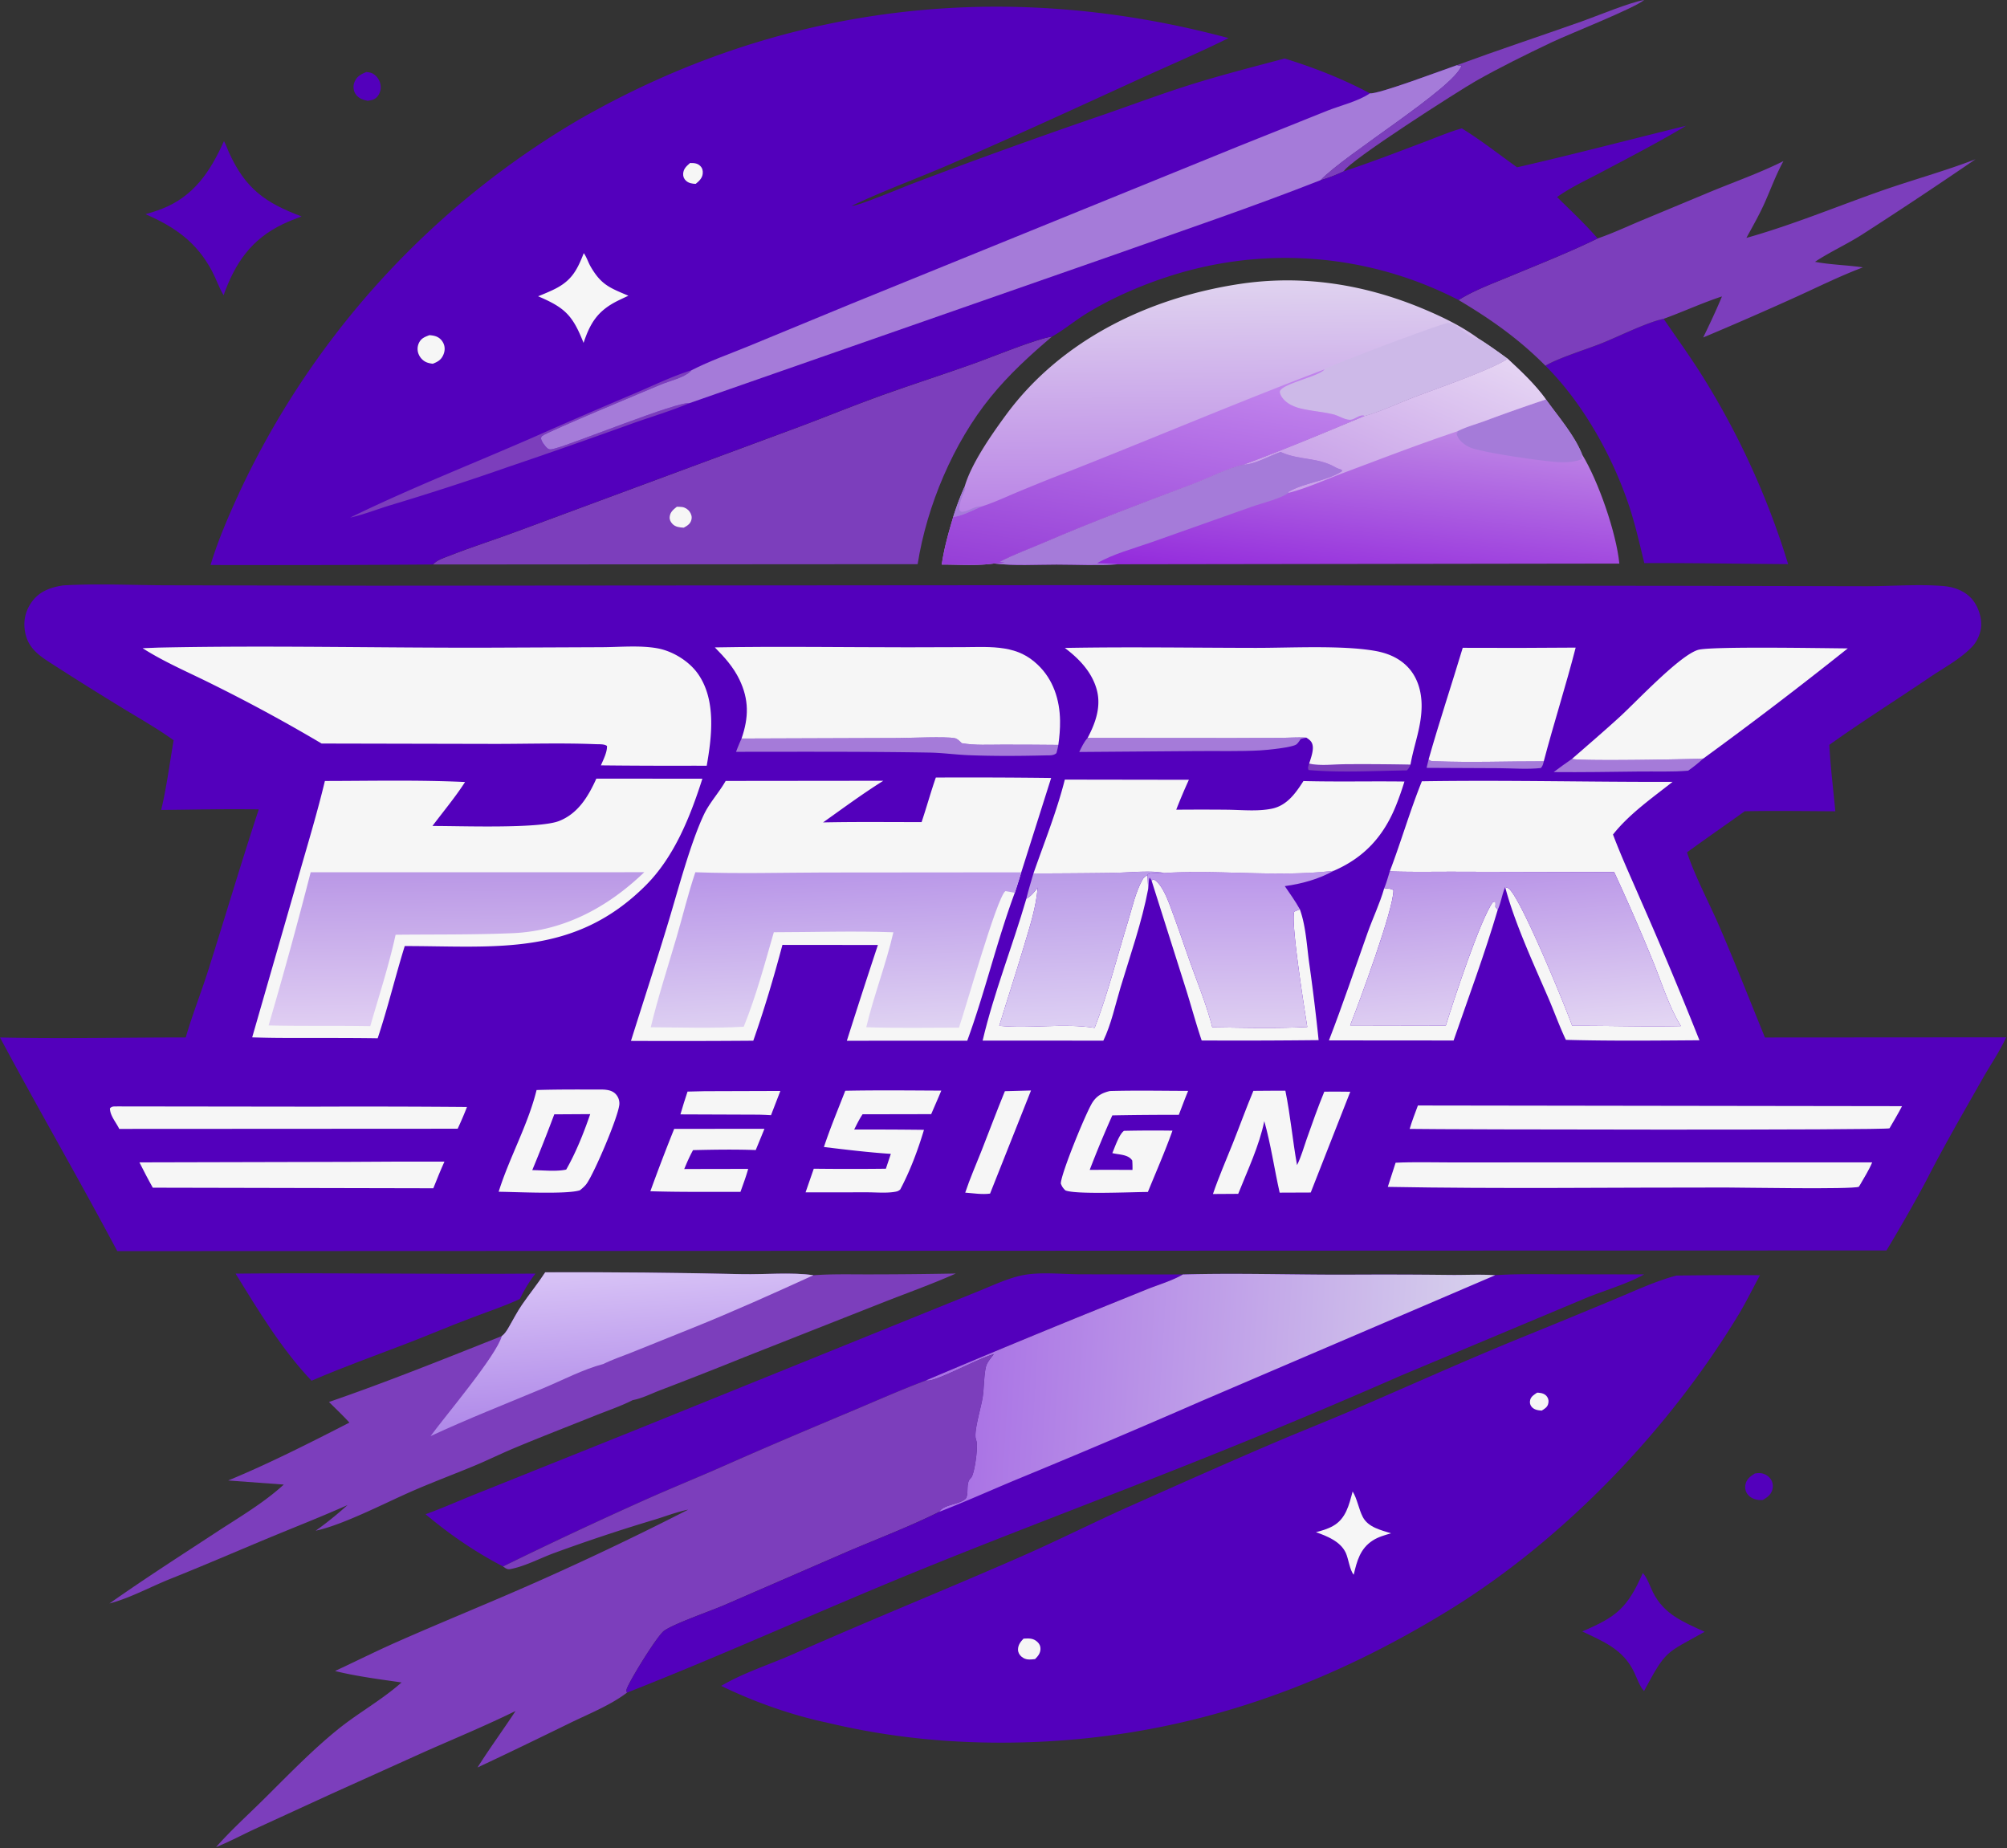
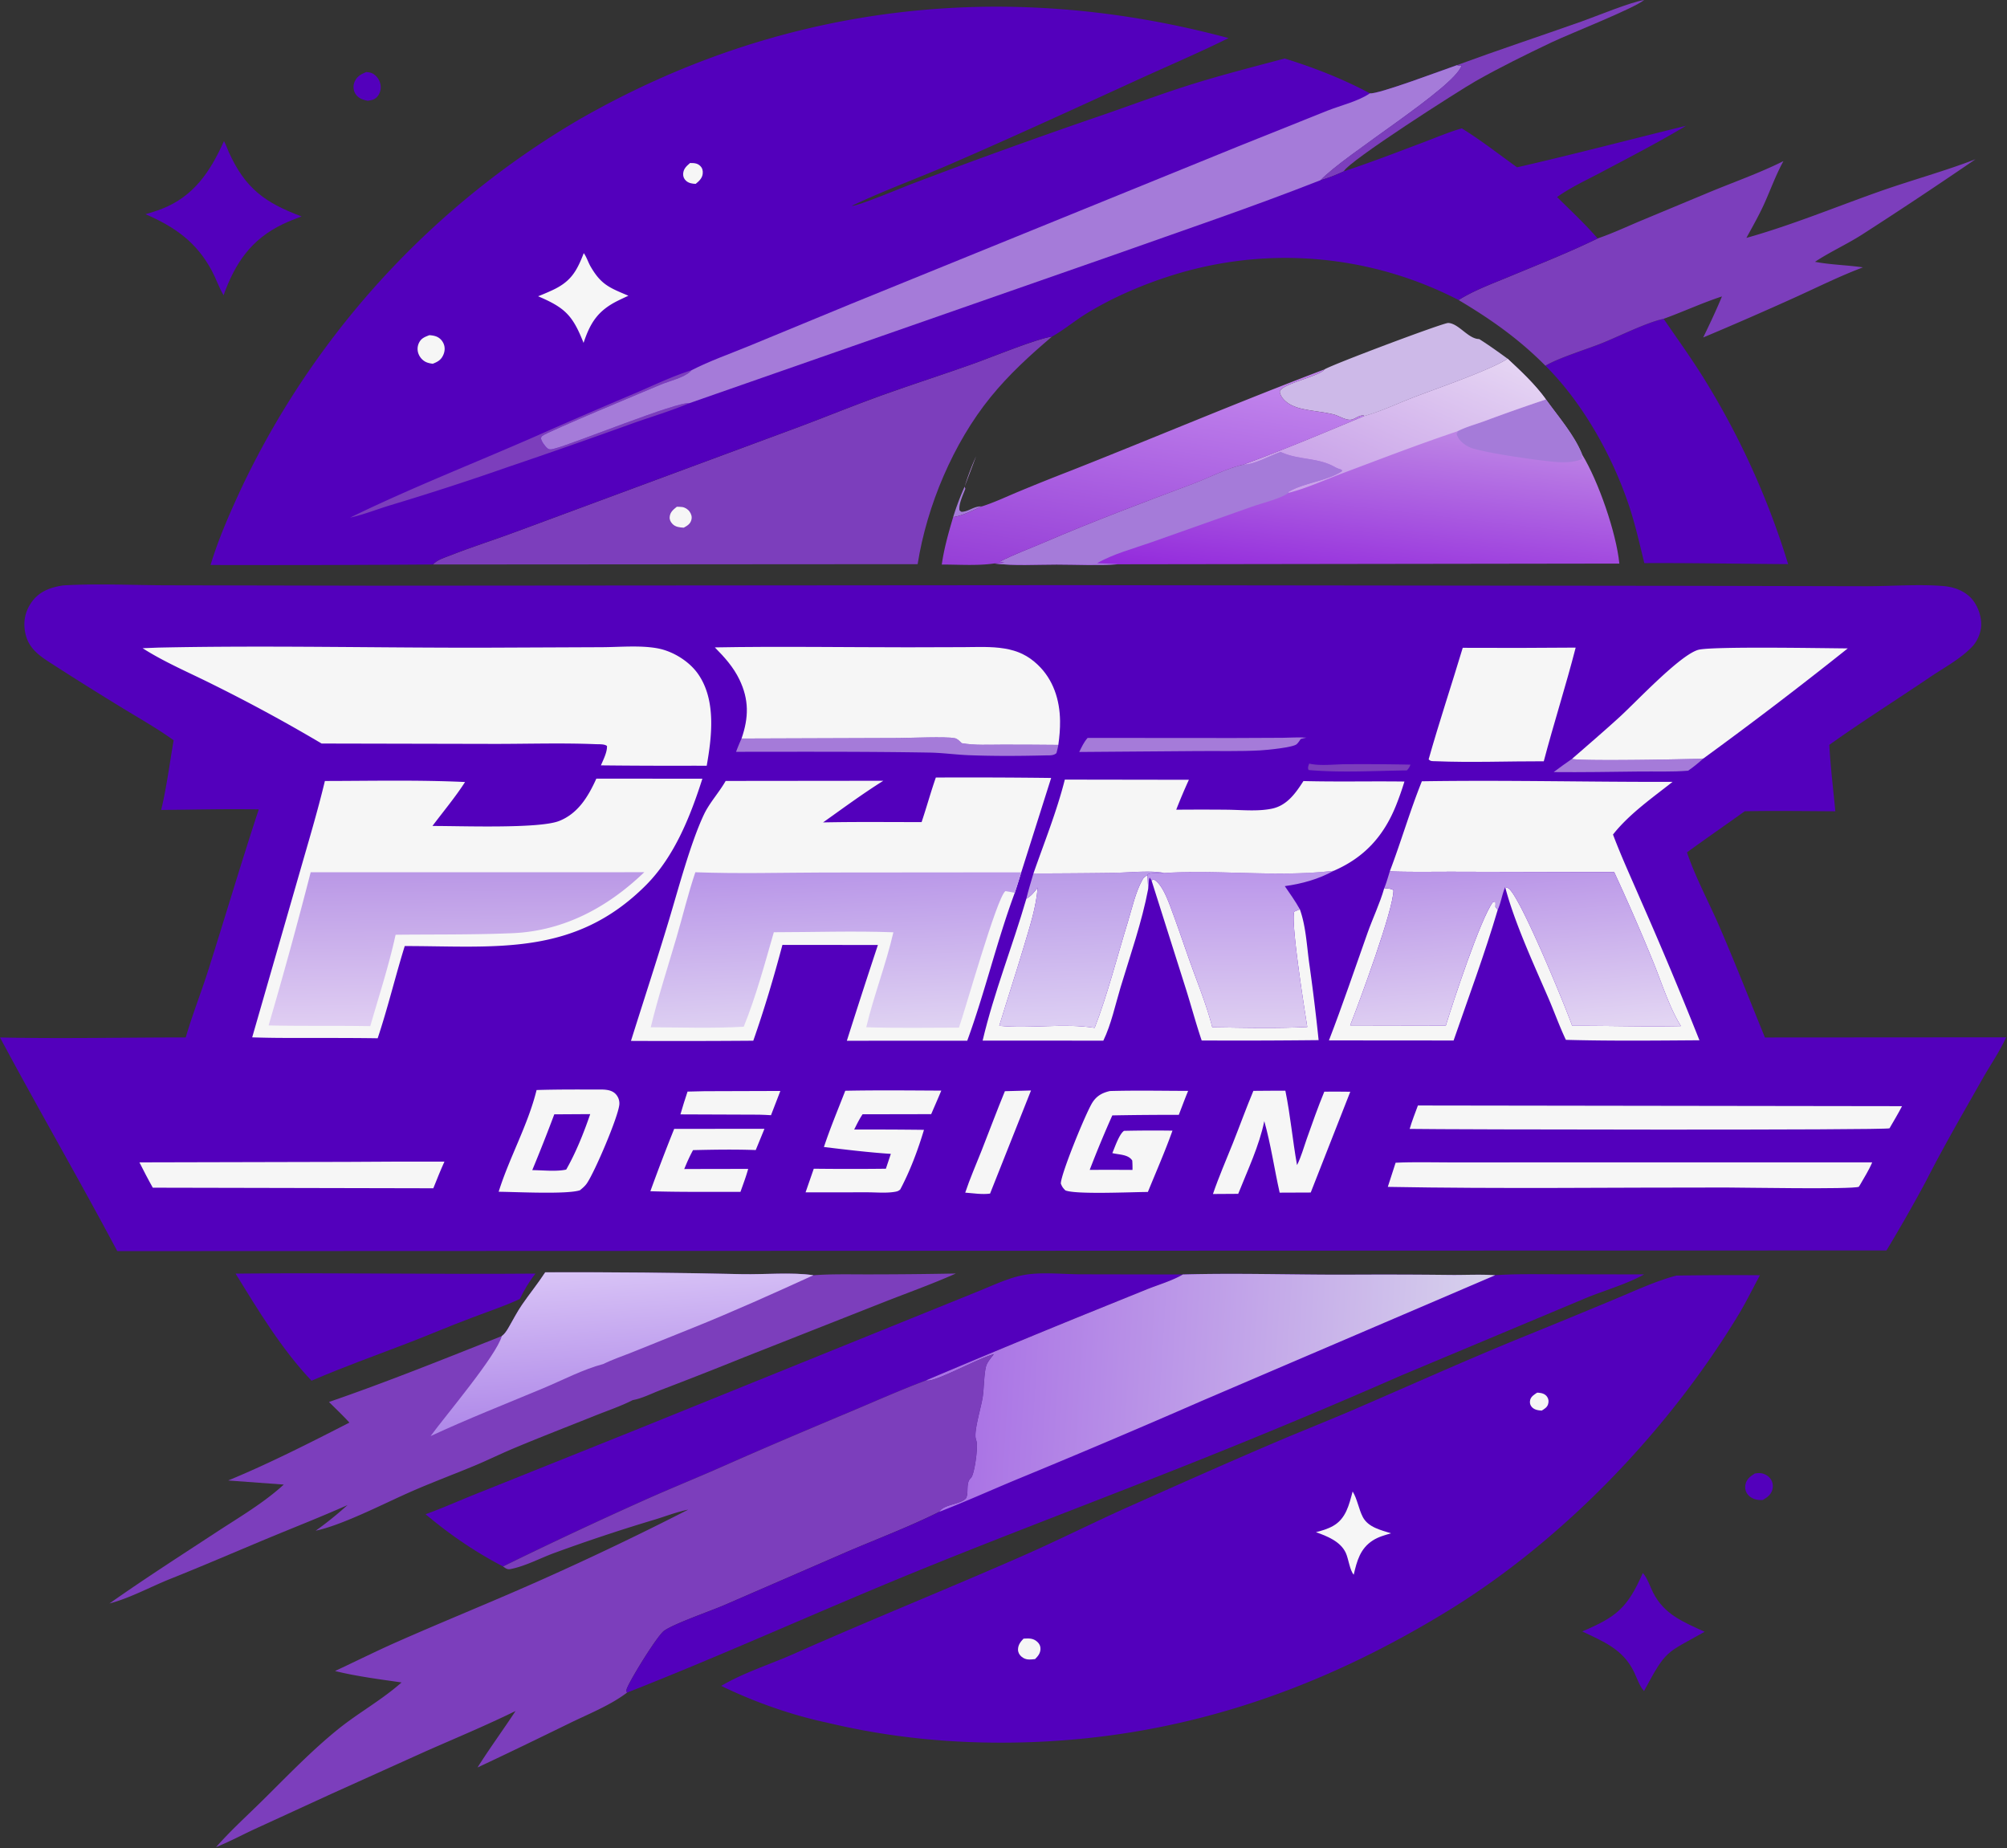
<svg xmlns="http://www.w3.org/2000/svg" data-bbox="0 0 922.601 849.483" viewBox="0 0 923 850" height="850" width="923" data-type="ugc">
  <rect x="0" y="0" width="923" height="850" fill="#333333" stroke="none" />
  <g>
    <path fill="#5300BC" d="M807.046 677.647c.94-.12 1.869-.245 2.819-.116 1.772.241 3.594 1.331 4.56 2.853.888 1.4 1.097 3.089.67 4.683-.638 2.38-2.381 3.596-4.404 4.771-.331.011-.662.033-.993.033-2.2-.002-4.507-.78-5.926-2.548-1.028-1.28-1.367-2.91-1.069-4.504.492-2.636 2.222-3.791 4.343-5.172" />
    <path fill="#5300BC" d="M168.499 33.12c1.1.145 2.112.245 3.085.816 1.606.944 2.812 2.634 3.276 4.428q.095.348.15.707.056.356.074.719a7 7 0 0 1-.085 1.44 6.8 6.8 0 0 1-.694 2.046 7 7 0 0 1-.372.619c-1.29 1.868-2.757 2.154-4.858 2.457-.917-.208-1.805-.42-2.68-.77-1.515-.606-2.921-1.951-3.459-3.516-.546-1.588-.462-3.155.245-4.673 1.117-2.396 2.965-3.332 5.318-4.272" />
    <path fill="#7C3EBC" d="M670.048 29.96c18.97-6.978 38.129-13.297 57.176-20.039 7.077-2.503 22.442-8.9 28.936-9.921-4.936 3.99-34.368 15.556-42.659 19.506-11.729 5.587-23.605 11.413-34.902 17.83-7.448 4.232-58.354 36.727-60.587 41.44-3.386 1.606-7.119 3.103-10.73 4.097 11.101-11.815 61.175-42.198 64.872-52.686-1.046.084-.742.159-1.597-.07-.171-.046-.339-.105-.509-.157" />
    <path fill="#5300BC" d="M755.528 723.434c2.075 2.249 3.31 6.216 4.723 9.001 5.15 10.147 13.955 13.522 23.697 18.024-18.187 10.239-17.53 8.054-27.871 27.247-1.951-2.035-3.333-6.114-4.571-8.693-5.035-10.492-13.98-14-23.858-18.725 15.921-6.713 20.837-10.935 27.88-26.854" />
    <path fill="#5300BC" d="M103.003 64.912c.92 1.609 1.525 3.503 2.293 5.198 7.557 16.678 16.717 23.192 33.399 29.426-2.901 1.068-5.805 2.213-8.597 3.544-14.579 6.953-21.932 17.858-27.277 32.691-2.083-3.437-3.435-7.557-5.349-11.153-7.057-13.26-17.03-20.244-30.558-26.111 2.517-.708 5.051-1.491 7.49-2.441 14.772-5.758 22.322-17.224 28.599-31.154" />
    <path fill="#5300BC" d="M108.336 585.737c45.978-.466 91.962.396 137.93-.003-2.93 3.662-5.156 7.489-7.226 11.686-7.152 3.321-14.875 5.854-22.242 8.685-9.993 3.734-19.82 7.968-29.786 11.79-14.602 5.6-29.385 10.895-43.742 17.1-13.587-14.257-24.653-32.543-34.934-49.258" />
    <path fill="#5300BC" d="M710.711 168.193c6.015-3.603 18.772-7.499 25.838-10.316 8.214-3.276 20.597-9.569 28.541-11.254 6.052 8.854 12.387 17.614 18.066 26.707a362 362 0 0 1 11.887 20.521 362 362 0 0 1 10.521 21.253 362 362 0 0 1 9.112 21.894 362 362 0 0 1 7.662 22.443c-22.035-.127-44.099-.579-66.131-.461-2.228-9.134-4.306-18.377-7.334-27.285-7.679-22.59-21.189-46.654-38.162-63.502" />
    <path fill="#7C3EBC" d="M803.147 109.41c20.754-5.81 40.978-14.205 61.303-21.386 14.6-5.157 29.62-9.217 44.049-14.778a2179 2179 0 0 1-52.48 34.85c-6.94 4.375-14.5 7.81-21.329 12.317 7.261 1.379 14.743 1.48 22.065 2.548-10.736 4.046-20.65 9.019-31.065 13.74a1698 1698 0 0 1-42.412 18.511c3.043-6.245 5.97-12.466 8.635-18.884-9.11 2.983-17.81 7.036-26.823 10.295-7.944 1.685-20.327 7.978-28.541 11.254-7.066 2.817-19.823 6.713-25.838 10.316-12.079-12.222-25.196-21.477-39.914-30.199 7.035-4.452 15.932-7.707 23.611-10.903 13.5-5.619 27.191-11.006 40.331-17.424 6.771-2.314 13.376-5.418 19.977-8.187L784.3 89.16c11.898-5.03 24.354-9.298 35.893-15.068-3.441 6.212-5.796 12.843-8.695 19.305-2.455 5.474-5.476 10.749-8.351 16.013" />
    <path fill="#5300BC" d="M195.723 696.401c8.456-3.061 16.7-6.815 25.079-10.096l70.969-28.448 110.933-44.897 46.322-18.742c6.798-2.678 14.278-6.372 21.414-7.762 8.007-1.56 17.888-.453 26.073-.41l47.485.086c-4.884 2.872-11.167 4.695-16.469 6.806l-28.81 11.666a5441 5441 0 0 0-72.925 30.278c-11.787 4.428-23.338 9.587-34.947 14.464-19.308 8.114-38.501 16.212-57.654 24.709-11.937 5.295-24.053 10.175-35.977 15.494a2073 2073 0 0 0-65.865 30.876c-12.985-6.785-24.408-14.589-35.628-24.024" />
    <path fill="#7C3EBC" d="M199.099 259.607c1.946-2.159 5.188-3.073 7.84-4.12 10.107-3.987 20.493-7.226 30.665-11.041l129.75-48.078c12.648-4.736 25.158-9.868 37.863-14.444 14.416-5.193 29.022-9.832 43.443-15.01 7.635-2.741 28.12-11.145 35.124-12.099-10.189 8.642-19.793 17.43-28.237 27.834-17.16 21.144-29.287 49.935-33.534 76.812z" />
    <path fill="#F6F6F6" d="M311.266 233.065c.801-.01 1.585.018 2.383.11 1.353.156 2.732 1.02 3.503 2.15.751 1.101 1.142 2.256.845 3.596-.449 2.02-1.883 2.839-3.537 3.757-1.818-.078-3.836-.302-5.176-1.699-.904-.943-1.414-1.922-1.298-3.263.19-2.202 1.685-3.381 3.28-4.651" />
    <path fill="url(#853f0787-06a4-49d4-968f-d58722fb221e)" d="M693.345 164.977c6.233 5.809 12.642 11.788 17.628 18.721 5.534 7.732 13.207 16.554 16.653 25.372 7.422 12.115 15.687 35.92 17.101 50.122l-230.689.326c-9.239.628-18.843.12-28.119.113-9.401-.006-19.395.653-28.7-.482 1.58-.185 3.2-.241 4.788-.351-.766-.123-1.431-.25-2.175-.482 6.519-3.381 13.589-5.939 20.342-8.847 22.509-9.695 45.609-18.357 68.549-26.982 7.543-2.836 15.24-7.019 23.105-8.789 18.742-6.901 37.198-14.664 55.621-22.361 7.579-2.066 15.322-5.767 22.681-8.599 9.754-3.754 35.718-12.656 43.215-17.761" />
    <path fill="#A57BD9" d="M710.973 183.698c5.534 7.732 13.207 16.554 16.653 25.372l-.335.391.378 1.493c-.515.282-.51.299-1.16.54-2.952 1.096-6.648 1.172-9.767 1.029-6.701-.309-36.255-4.487-41.186-6.964-2.637-1.324-4.904-3.274-5.744-6.154l.494-.364-.076-.673c3.735-1.958 8.303-3.177 12.277-4.627a874 874 0 0 1 28.466-10.043" />
    <path fill="url(#96b3cc9d-f090-4eec-aab3-40d198e8546c)" d="M693.345 164.977c6.233 5.809 12.642 11.788 17.628 18.721a874 874 0 0 0-28.466 10.043c-3.974 1.45-8.542 2.669-12.277 4.627-17.56 5.856-35.061 12.637-52.408 19.135-8.183 3.065-16.716 6.987-25.171 9.15l-.292-.332c7.336-4.398 17.606-4.94 24.804-9.62l-.157-.639c-1.125-.368-2.157-.713-3.191-1.305-7.584-4.345-16.411-3.165-24.298-6.651l-.542-.244c-5.131 1.735-11.917 5.781-17.147 5.836 18.742-6.901 37.198-14.664 55.621-22.361 7.579-2.066 15.322-5.767 22.681-8.599 9.754-3.754 35.718-12.656 43.215-17.761" />
    <path fill="#A57BD9" d="M571.828 213.698c5.23-.055 12.016-4.101 17.147-5.836l.542.244c7.887 3.486 16.714 2.306 24.298 6.651 1.034.592 2.066.937 3.191 1.305l.157.639c-7.198 4.68-17.468 5.222-24.804 9.62l.292.332c-4.114 2.846-11.918 4.607-16.915 6.374l-46.128 16.331c-8.158 2.894-17.595 5.333-25.077 9.675 3.153.156 6.368.187 9.507.485-9.239.628-18.843.12-28.119.113-9.401-.006-19.395.653-28.7-.482 1.58-.185 3.2-.241 4.788-.351-.766-.123-1.431-.25-2.175-.482 6.519-3.381 13.589-5.939 20.342-8.847 22.509-9.695 45.609-18.357 68.549-26.982 7.543-2.836 15.24-7.019 23.105-8.789" />
    <path fill="#7C3EBC" d="M250.741 585.135q45.351-.173 90.69.859c10.139.196 23.055-.971 32.641.498 8.823-.656 17.813-.373 26.662-.408q19.423-.021 38.843-.389c-11.006 4.897-22.438 8.958-33.646 13.378l-63.272 24.957a2166 2166 0 0 1-38.968 15.316c-3.878 1.463-8.637 3.887-12.679 4.557-5.52 2.811-11.618 4.856-17.379 7.164-12.532 5.021-25.152 9.883-37.597 15.113-6.018 2.529-11.871 5.429-17.899 7.933-9.805 4.073-19.751 7.769-29.469 12.055-12.211 5.386-31.327 15.27-43.501 17.81 5.151-3.651 9.971-7.583 14.665-11.799-12.41 5.537-25.052 10.448-37.588 15.677-14.631 6.104-29.142 12.378-43.872 18.257-9.134 3.645-18.569 8.86-28.042 11.336 16.1-11.345 32.71-22.003 49.184-32.794 10.362-6.787 21.872-13.511 30.983-21.895l-25.568-1.884c18.871-7.789 37.582-17.304 55.754-26.612-2.982-3.287-6.248-6.358-9.392-9.491 26.814-9.243 53.115-19.851 79.474-30.307 1.311-.952 2.255-2.417 3.062-3.799 2.071-3.548 3.941-7.252 6.27-10.639 3.465-5.039 7.309-9.748 10.644-14.893" />
    <path fill="url(#8e323a6e-238a-4d1b-87db-29acc5500b85)" d="M250.741 585.135q45.351-.173 90.69.859c10.139.196 23.055-.971 32.641.498-18.505 8.442-36.933 16.746-55.81 24.338l-27.517 11.076c-4.374 1.76-9.059 3.3-13.269 5.399-9.214 2.407-18.821 7.462-27.646 11.146-17.295 7.22-34.81 14.119-51.807 22.007 6.618-9.12 30.358-37.058 32.742-45.992 1.311-.952 2.255-2.417 3.062-3.799 2.071-3.548 3.941-7.252 6.27-10.639 3.465-5.039 7.309-9.748 10.644-14.893" />
-     <path fill="url(#4102a18f-7513-43e8-863d-a9a8b53bb787)" d="M443.621 223.827c3.018-10.578 12.463-24.084 19.087-33.089 25.388-34.512 65.755-53.847 107.383-60.141 29.118-4.402 57.701.195 84.705 11.544 8.911 3.745 17.721 8.046 25.517 13.812 4.479 2.837 8.749 5.906 13.032 9.024-7.497 5.105-33.461 14.007-43.215 17.761-7.359 2.832-15.102 6.533-22.681 8.599-18.423 7.697-36.879 15.46-55.621 22.361-7.865 1.77-15.562 5.953-23.105 8.789-22.94 8.625-46.04 17.287-68.549 26.982-6.753 2.908-13.823 5.466-20.342 8.847.744.232 1.409.359 2.175.482-1.588.11-3.208.166-4.788.351-7.743 1.117-16.27.483-24.109.49 1.061-7.465 3.112-14.62 5.241-21.832a121 121 0 0 1 5.27-13.98" />
+     <path fill="url(#4102a18f-7513-43e8-863d-a9a8b53bb787)" d="M443.621 223.827a121 121 0 0 1 5.27-13.98" />
    <path fill="#A57BD9" d="m443.621 223.827.333.935c-1.015 2.749-3.142 7.018-2.695 9.924.644.537.603.758 1.497.669 3.042-.301 5.265-2.645 8.742-2.441-4.046 1.751-8.797 4.28-13.147 4.893a121 121 0 0 1 5.27-13.98" />
    <path fill="#CDB9E8" d="M609.151 169.868c3.813-2.335 54.558-21.416 56.864-21.336 4.59.158 8.788 6.706 13.517 7.341.26.035.521.052.781.079 4.479 2.837 8.749 5.906 13.032 9.024-7.497 5.105-33.461 14.007-43.215 17.761-7.359 2.832-15.102 6.533-22.681 8.599l-.239-.215c-1.806-.376-3.724 1.348-5.447 1.82-2.52.69-5.922-1.707-8.423-2.334-5.001-1.251-10.252-1.535-15.269-2.772a20.2 20.2 0 0 1-4.55-1.718c-2.11-1.126-4.367-3.162-4.923-5.582-.86-3.747 18.068-7.266 20.553-10.667" />
    <path fill="url(#c5b77048-e3ff-4e9b-ae94-cfa84a717446)" d="M609.151 169.869c-2.485 3.401-21.413 6.92-20.553 10.667.556 2.42 2.813 4.456 4.923 5.582a20.2 20.2 0 0 0 4.55 1.718c5.017 1.237 10.268 1.521 15.269 2.772 2.501.627 5.903 3.024 8.423 2.334 1.723-.472 3.641-2.196 5.447-1.82l.239.215c-18.423 7.697-36.879 15.46-55.621 22.361-7.865 1.77-15.562 5.953-23.105 8.789-22.94 8.625-46.04 17.287-68.549 26.982-6.753 2.908-13.823 5.466-20.342 8.847.744.232 1.409.359 2.175.482-1.588.11-3.208.166-4.788.351-7.743 1.117-16.27.483-24.109.49 1.061-7.465 3.112-14.62 5.241-21.832 4.35-.613 9.101-3.142 13.147-4.893 5.693-1.791 11.244-4.441 16.756-6.735a969 969 0 0 1 23.838-9.569c39.068-15.425 77.783-31.867 117.059-46.741" />
    <path fill="#7C3EBC" d="M425.794 634.883c.243.017.485.041.728.05 4.705.156 23.801-10.452 30.557-12.151-1.15 1.553-3.106 3.739-3.587 5.601-.984 3.816-.903 9.88-1.53 14.065-.696 4.648-3.787 14.554-3.299 18.653.042.349.347 1.384.43 1.702.742 2.822-.748 13.544-2.095 16.198-.47.926-.374.557-.963 1.27-1.883 2.277-.337 7.611-2.086 9.144-3.037 2.663-9.869 2.4-11.978 5.871-13.515 6.724-27.89 12.21-41.797 18.118l-57.104 24.794c-6.262 2.706-22.985 8.472-27.642 11.78-3.167 2.249-15.55 22.39-17.138 26.601-.29.77-.206 1.137.054 1.87-7.591 5.783-17.528 9.729-26.105 13.916-14.181 6.922-28.334 13.816-42.632 20.498 5.57-8.816 11.757-17.251 17.488-25.971-13.409 6.57-27.237 12.332-40.9 18.351l-43.471 19.605-35.664 16.375c-5.895 2.738-11.65 5.835-17.68 8.26 6.665-7.601 14.402-14.582 21.598-21.7 11.111-10.988 22.357-22.714 34.512-32.524 9.416-7.599 20.053-13.4 29.178-21.497-10.221-1.479-20.554-2.788-30.594-5.259 9.466-4.428 18.819-9.099 28.378-13.326 22.22-9.825 44.775-18.877 66.966-28.804a1399 1399 0 0 0 67.094-32.098c-5.136 1.011-10.33 3.062-15.355 4.578a810 810 0 0 0-45.982 15.268c-6.544 2.367-13.512 6.159-20.329 7.482-1.633.318-2.219-.314-3.495-1.177a2069 2069 0 0 1 65.865-30.876c11.924-5.319 24.04-10.199 35.977-15.494 19.153-8.497 38.346-16.595 57.654-24.709 11.609-4.877 23.16-10.036 34.947-14.464" />
    <path fill="#5300BC" d="M543.998 586.133c25.212-.717 50.561.166 75.793.093q23.671-.144 47.341.124c6.757.061 13.773-.331 20.5.131 9.009-.652 18.143-.442 27.173-.449l41.308.07c-8.52 4.75-18.975 7.545-28.024 11.389l-83.81 35.152a3002 3002 0 0 1-95.498 39.934c-41.499 16.565-83.352 32.262-124.757 49.074-45.41 18.438-90.079 38.885-135.68 56.798-.26-.733-.344-1.1-.054-1.87 1.588-4.211 13.971-24.352 17.138-26.601 4.657-3.308 21.38-9.074 27.642-11.78l57.104-24.794c13.907-5.908 28.282-11.394 41.797-18.118 2.109-3.471 8.941-3.208 11.978-5.871 1.749-1.533.203-6.867 2.086-9.144.589-.713.493-.344.963-1.27 1.347-2.654 2.837-13.376 2.095-16.198-.083-.318-.388-1.353-.43-1.702-.488-4.099 2.603-14.005 3.299-18.653.627-4.185.546-10.249 1.53-14.065.481-1.862 2.437-4.048 3.587-5.601-6.756 1.699-25.852 12.307-30.557 12.151-.243-.009-.485-.033-.728-.05a5422 5422 0 0 1 72.925-30.278l28.81-11.666c5.302-2.111 11.585-3.934 16.469-6.806" />
    <path fill="url(#26b436c4-256e-4718-b276-9ba77c6b4f76)" d="M543.998 586.133c25.212-.717 50.561.166 75.793.093q23.671-.144 47.341.124c6.757.061 13.773-.331 20.5.131L552.41 644.398a4325 4325 0 0 1-85.235 36.174c-11.727 4.884-23.363 10.13-35.204 14.714 2.109-3.471 8.941-3.208 11.978-5.871 1.749-1.533.203-6.867 2.086-9.144.589-.713.493-.344.963-1.27 1.347-2.654 2.837-13.376 2.095-16.198-.083-.318-.388-1.353-.43-1.702-.488-4.099 2.603-14.005 3.299-18.653.627-4.185.546-10.249 1.53-14.065.481-1.862 2.437-4.048 3.587-5.601-6.756 1.699-25.852 12.307-30.557 12.151-.243-.009-.485-.033-.728-.05a5422 5422 0 0 1 72.925-30.278l28.81-11.666c5.302-2.111 11.585-3.934 16.469-6.806" />
    <path fill="#5300BC" d="M770.944 586.642q19.219-.298 38.437-.159c-3.283 6.01-6.264 12.212-9.809 18.071-32.135 53.111-80.524 103.651-133.496 136.146-61.305 37.607-125.651 59.227-197.938 60.679-29.826.599-58.827-2.188-87.863-9.143-16.336-3.467-33.605-9.574-48.601-16.89 10.184-6.043 22.457-9.879 33.323-14.702 34.968-15.521 70.474-29.79 105.504-45.174 16.316-7.166 32.232-15.229 48.505-22.491 22.27-9.938 44.616-19.902 67.045-29.474 11.992-5.118 24.131-9.883 36.108-15.038 26.563-11.434 52.863-23.332 79.676-34.187a4346 4346 0 0 0 40.85-16.815c9.204-3.822 18.607-8.261 28.259-10.823" />
    <path fill="#F6F6F6" d="M706.915 640.49c.214.007.428.007.641.023 1.551.12 3.103.555 4.001 1.952.683 1.062.75 2.177.382 3.361-.455 1.462-1.716 2.168-2.928 2.921-1.745-.109-3.608-.402-4.747-1.907-.676-.894-.815-1.94-.543-3.013.413-1.627 1.895-2.469 3.194-3.337" />
    <path fill="#F6F6F6" d="M470.716 753.61c2.442-.139 4.427-.282 6.344 1.482.962.884 1.496 1.96 1.447 3.294-.074 2.045-1.143 3.267-2.493 4.638-2.402.229-4.277.545-6.258-1.146-.988-.844-1.598-1.967-1.58-3.295.026-2.067 1.169-3.565 2.54-4.973" />
    <path fill="#F6F6F6" d="M622.062 685.951c2.094 3.229 2.808 8.198 4.702 11.768 2.501 4.714 8.288 5.959 12.969 7.458-2.928.843-5.819 1.622-8.411 3.29-5.795 3.729-7.293 9.445-8.756 15.741-1.837-2.03-2.409-7.407-3.678-10.099-2.47-5.238-8.591-7.653-13.713-9.457 2.673-.66 5.449-1.49 7.863-2.851 5.977-3.368 7.373-9.728 9.024-15.85" />
    <path fill="#5300BC" d="M96.832 259.848c3.543-11.777 8.512-23.047 13.636-34.201a391 391 0 0 1 9.876-19.58 390 390 0 0 1 22.973-37.34 387 387 0 0 1 8.573-11.843 394 394 0 0 1 4.451-5.799 396 396 0 0 1 9.226-11.342 392 392 0 0 1 14.62-16.345 388 388 0 0 1 10.247-10.428 394 394 0 0 1 10.631-10.037 395 395 0 0 1 11.001-9.63 389 389 0 0 1 47.373-34.204 391 391 0 0 1 6.267-3.764c92.936-53.537 196.158-65.536 299.292-37.818-13.948 6.924-28.345 13.014-42.502 19.5-28.258 12.947-56.533 25.93-85.045 38.312-15.125 6.568-30.833 12.224-45.702 19.325 1.924.52 24.009-8.734 27.463-10.032A2813 2813 0 0 1 508.3 52.488c13.732-4.776 27.402-9.921 41.295-14.191 13.599-4.18 27.463-7.742 41.216-11.388 13.451 4.168 26.759 9.35 39.177 16.012 3.5.63 33.887-10.85 40.06-12.961.17.052.338.11.509.157.855.228.551.154 1.597.07-3.697 10.488-53.771 40.87-64.872 52.685 3.611-.994 7.344-2.49 10.73-4.098 12.323-4.032 24.4-8.734 36.533-13.294 5.83-2.19 11.751-4.761 17.728-6.442 8.766 5.418 17.041 11.895 25.411 17.914 25.973-5.928 51.815-12.764 77.69-19.094-12.54 7.553-25.814 14.38-38.756 21.252-6.809 3.614-14.284 7.028-20.543 11.528 6.306 6.214 12.863 12.337 18.664 19.027-13.14 6.418-26.831 11.805-40.331 17.424-7.679 3.196-16.576 6.451-23.611 10.903a172 172 0 0 0-7.625-3.709 176 176 0 0 0-11.753-4.854 174 174 0 0 0-12.078-3.98 175 175 0 0 0-16.496-3.909q-2.084-.387-4.177-.725-2.093-.335-4.194-.62a170 170 0 0 0-8.427-.936 166 166 0 0 0-4.228-.312 166 166 0 0 0-4.235-.209 171 171 0 0 0-12.717-.008 176 176 0 0 0-8.463.514 176 176 0 0 0-8.428.927 169 169 0 0 0-8.372 1.337 173 173 0 0 0-12.412 2.769 175 175 0 0 0-8.147 2.349c-13.614 4.274-27.489 10.233-39.625 17.719-5.289 3.263-10.255 7.458-15.636 10.469-7.004.954-27.489 9.358-35.124 12.099-14.421 5.178-29.027 9.817-43.443 15.01-12.705 4.576-25.215 9.708-37.863 14.444l-129.75 48.078c-10.172 3.815-20.558 7.055-30.665 11.042-2.652 1.047-5.894 1.961-7.84 4.12q-51.133.382-102.267.24" />
    <path fill="#F6F6F6" d="M317.353 74.977c1.768-.011 3.388.024 4.728 1.39.964.983 1.215 2.105 1.1 3.44-.183 2.12-1.693 3.512-3.245 4.754-1.549-.05-3.131-.302-4.351-1.346-1-.856-1.49-2.014-1.406-3.328.149-2.315 1.549-3.497 3.174-4.91" />
    <path fill="#F6F6F6" d="M197.476 154.143c.903.07 1.782.173 2.651.433 1.695.506 2.981 1.626 3.759 3.214.816 1.666.771 3.542.069 5.239-1.006 2.434-2.553 3.345-4.924 4.256-.829-.096-1.634-.238-2.427-.502-1.809-.602-3.282-2.043-4.032-3.791a6.3 6.3 0 0 1-.508-2.01 6.4 6.4 0 0 1 .037-1.386 6 6 0 0 1 .132-.681 6 6 0 0 1 .482-1.299c1.041-2.099 2.699-2.679 4.761-3.473" />
    <path fill="#F6F6F6" d="M268.464 116.417c1.273 1.692 2.012 4.183 3.097 6.069 4.884 8.485 8.729 9.821 17.435 13.522a186 186 0 0 0-4.999 2.372c-8.995 4.506-12.526 9.991-15.625 19.324q-.227-.582-.461-1.164c-4.807-11.891-8.595-15.212-20.447-20.289a109 109 0 0 0 6.024-2.544c8.81-3.938 11.637-8.615 14.976-17.29" />
    <path fill="#7C3EBC" d="M161.002 238.057c27.833-13.604 56.838-24.917 85.201-37.352a2844 2844 0 0 1 46.051-19.933c8.446-3.601 17.033-7.797 25.793-10.512-.191.197-.377.4-.575.592-2.977 2.888-9.701 4.374-13.648 6.046-5.172 2.19-52.423 21.813-54.448 23.581-.286.249-.403.642-.605.963.168 1.499 1.85 3.815 3.08 4.796.992.792 2.325.286 3.446-.002 8.481-2.179 56.587-21.803 61.66-20.788-8.426 3.573-17.511 6.23-26.159 9.316a3030 3030 0 0 1-56.779 19.871 1267 1267 0 0 1-54.315 17.663c-6.226 1.877-12.349 4.361-18.702 5.759" />
    <path fill="#A57BD9" d="M670.048 29.96c.17.052.338.111.509.157.855.228.551.154 1.597.07-3.697 10.488-53.771 40.87-64.872 52.685-31.551 12.411-63.501 23.192-95.428 34.521l-194.897 68.054c-5.073-1.015-53.179 18.609-61.66 20.788-1.121.288-2.454.794-3.446.002-1.23-.981-2.912-3.297-3.08-4.796.202-.321.319-.714.605-.963 2.025-1.768 49.276-21.391 54.448-23.581 3.947-1.672 10.671-3.158 13.648-6.046.198-.192.384-.395.575-.592 8.222-4.227 17.474-7.467 26.041-10.987l47.379-19.551 177.701-72.279 41.435-16.602c5.902-2.312 14.281-4.35 19.385-7.919 3.5.63 33.887-10.85 40.06-12.96" />
    <path fill="#5300BC" d="M28.983 269.239c15.657-.935 31.854-.106 47.552-.063l95.375.187 320.797-.244 285.481.315 79.89.173c11.689.008 23.958-1.016 35.587-.089 5.07.405 10.281 2.32 13.544 6.39 2.767 3.452 4.453 8.756 3.782 13.161-.44 2.881-1.895 6.101-3.905 8.23-5.44 5.761-13.077 9.761-19.602 14.182-15.354 10.405-31.102 20.304-46.195 31.074.524 10.193 1.82 20.387 2.753 30.552-13.882-.066-27.788-.289-41.666-.006-8.826 6.337-17.771 12.498-26.55 18.902 3.809 11.316 9.854 22.488 14.635 33.481 7.414 17.049 14.175 34.451 21.219 51.662l110.921-.075c-2.89 6.434-7.262 12.725-10.765 18.903-8.85 15.611-17.907 31.164-26.055 47.155-5.706 10.68-11.958 21.593-18.211 31.955l-813.645.306C36.387 542.405 17.625 510.081 0 477.141c28.422.584 56.977-.009 85.411-.019 3.086-10.585 7.21-20.934 10.538-31.462 7.733-24.465 15.016-49.038 23.048-73.418-14.933-.26-29.927.115-44.863.251 2.504-10.548 3.877-21.36 5.727-32.035-7.41-5.367-15.573-9.958-23.382-14.729a1546 1546 0 0 1-33.716-21.152c-5.45-3.521-9.899-6.969-11.191-13.746-.959-5.027.011-9.728 2.97-13.9 3.55-5.006 8.625-6.788 14.44-7.692" />
    <path fill="#7C3EBC" d="M602.067 351.18c4.929 1.178 11.788.302 16.913.282a1088 1088 0 0 1 29.682.198c-.424 1.136-.823 1.768-1.651 2.653-14.833.178-30.41 1.144-45.192-.176-.544-1.15-.083-1.774.248-2.957" />
-     <path fill="#A57BD9" d="m656.069 353.137.95-3.932c.925 1.026 1.804.823 3.156.878 16.489.674 33.274-.01 49.793.03-.302 1.305-.437 2.066-1.343 3.103-6.189.676-12.839.13-19.073.075z" />
    <path fill="#A57BD9" d="M714.514 355.081c2.765-2.106 5.598-4.097 8.452-6.081 3.094 1.093 53.142.229 60.387-.156-2.264 2.027-4.497 3.883-7.005 5.605-7.347.608-14.976.29-22.365.375-13.165.153-26.302.384-39.469.257" />
    <path fill="#F6F6F6" d="m324.038 501.844 34.841-.108-4.305 11.152c-1.797-.14-3.613-.17-5.415-.246l-36.235-.136c.993-3.527 2.128-7 3.272-10.48z" />
    <path fill="#F6F6F6" d="m462.137 501.841 12.01-.323-18.825 47.418c-3.566.511-7.824-.164-11.424-.438 2.175-6.549 5.01-12.954 7.54-19.379 3.579-9.087 6.986-18.244 10.699-27.278" />
    <path fill="#A57BD9" d="m500.189 339.361 67.233.051 22.387-.097c3.622-.032 7.382-.344 10.987-.064-.899.152-1.739.357-2.614.617-.572.853-1.071 1.646-1.813 2.363-1.597 1.545-13.897 2.715-16.733 2.87-9.55.521-19.25.232-28.825.316l-54.481.417c1.138-2.308 2.133-4.532 3.859-6.473" />
    <path fill="#A57BD9" d="M338.509 345.759a96 96 0 0 1 2.52-6.11l72.121-.247c5.819-.007 21.607-.776 25.969.091 1.237.246 2.317 1.441 3.185 2.294 6.049 1.059 12.612.654 18.752.66q12.831-.004 25.662.126c-.199 1.27-.545 2.513-.857 3.759-1.286 1.263-3.37 1.034-5.144 1.076-11.657.277-23.556.372-35.203-.094-6.046-.242-12.038-1.097-18.09-1.2-29.597-.503-59.311-.372-88.915-.355" />
    <path fill="#F6F6F6" d="m310.05 519.173 41.518-.036-4.013 9.774c-9.569-.341-19.269-.199-28.84.037-1.55 2.841-2.82 5.697-4.032 8.695l13.455-.048 15.94-.007c-.99 3.573-2.307 7.059-3.548 10.551-13.8-.028-27.638.134-41.432-.287a876 876 0 0 1 10.952-28.679" />
    <path fill="#F6F6F6" d="m529.599 404.987.816-.599c4.169 1.899 7.147 10.791 8.667 14.86 3.144 8.421 5.954 16.964 9.017 25.414 3.331 9.191 7.019 18.306 9.419 27.798 14.491.196 29.211.573 43.679-.145-1.211-7.764-7.673-48.23-5.987-53.055l2.57-1.085c2.711 7.466 3.189 16.399 4.237 24.256a955 955 0 0 1 4.405 35.931 3395 3395 0 0 1-53.779.157c-2.586-7.621-4.7-15.498-7.097-23.189z" />
    <path fill="#F6F6F6" d="M503.415 472.71c5.761-14.677 10.54-33.351 15.267-48.697 1.915-6.217 3.501-13.614 6.648-19.324.604-1.095 1.341-1.601 2.392-2.235l.318 6.37c-2.897 15.283-8.206 30.359-12.703 45.25-2.414 7.994-4.298 17.032-7.924 24.528l-55.51-.029c5.201-22.076 13.764-43.44 20.098-65.221 2.308-1.326 3.607-3.083 5.219-5.129-.705 8.981-3.56 17.681-6.112 26.269-3.708 12.478-7.757 24.828-11.555 37.273 14.428 1.417 29.581-1.32 43.862.945" />
    <path fill="#F6F6F6" d="M636.593 408.496c1.471.16 3.023.044 4.243.9.133 8.581-15.607 51.204-19.901 62.164l43.987.083c3.36-10.851 15.92-49.122 21.678-56.82l1.302-.223-.867-.138.684.162c.084.85.08 1.59-.007 2.439l1.069 1.384c-5.952 20.185-13.405 40.183-20.284 60.081l-57.332-.044c6.315-16.33 11.879-32.903 17.74-49.397 2.436-6.857 5.687-13.611 7.688-20.591" />
    <path fill="#F6F6F6" d="M576.412 501.692c4.903-.076 9.813-.054 14.718-.078 2.33 11.333 3.317 22.854 5.365 34.219 1.878-3.725 3.109-8.216 4.498-12.161 2.557-7.265 5.117-14.49 8.041-21.616 3.977-.075 7.97.015 11.949.033l-18.19 46.354-14.287.056c-2.446-10.836-4.062-22.25-7.071-32.881-2.319 11.333-7.72 22.684-11.996 33.432l-11.615.072c2.683-7.898 6.062-15.582 9.146-23.331 3.192-8.019 6.113-16.132 9.442-24.099" />
    <path fill="#F6F6F6" d="M510.45 501.768c11.966-.335 23.994-.091 35.967-.061-1.523 3.63-2.875 7.351-4.302 11.021q-15.288-.042-30.573.247a501 501 0 0 0-10.395 25.055q9.836-.057 19.671.015c.03-1.454.002-2.851-.102-4.301-1.798-2.87-6.029-2.66-9.171-3.433 1.157-2.663 3.134-8.682 5.374-10.238a604 604 0 0 1 22.286-.081c-3.394 9.517-7.49 18.844-11.31 28.2-7.216.003-32.991 1.249-37.925-.721-1.111-1.079-1.556-1.72-2.108-3.167.053-4.465 11.625-32.773 14.564-37.313 1.985-3.065 4.556-4.432 8.024-5.223" />
    <path fill="#F6F6F6" d="M388.73 501.642c14.691-.295 29.461-.136 44.155-.062-1.503 3.624-3.09 7.216-4.641 10.821l-31.551.06c-1.505 2.22-2.66 4.626-3.862 7.016q16.047-.055 32.093.136c-2.812 9.36-6.338 18.814-10.93 27.456-.765.594-1.077.782-2.043.973-4.042.797-9.035.294-13.2.302l-28.275.018 3.769-10.868a1443 1443 0 0 0 33.158.006l2.283-6.835c-10.166-.661-20.638-1.944-30.769-3.153 2.885-8.727 6.484-17.3 9.813-25.87" />
    <path fill="#F6F6F6" d="M160.114 534.351q22.139-.176 44.279-.121c-1.831 4.042-3.478 8.139-5.114 12.262l-91.141-.194-37.87-.078c-2.165-3.826-4.165-7.718-6.147-11.64z" />
-     <path fill="#F6F6F6" d="m53.955 508.841 90.84.113q34.98-.142 69.959.155a158 158 0 0 1-4.278 9.992l-155.64.083c-1.411-2.976-4.266-6.1-4.271-9.461 1.044-1.11 1.926-.802 3.39-.882" />
    <path fill="#F6F6F6" d="M246.769 501.303c9.062-.274 18.196-.245 27.263-.221 3.064.008 6.886-.327 9.147 2.11a6.5 6.5 0 0 1 .792 1.059q.169.284.308.584a6.4 6.4 0 0 1 .422 1.253 6.3 6.3 0 0 1 .12 1.974c-.624 5.871-11.183 30.625-14.884 36.112-.86 1.275-2.048 2.264-3.23 3.229-5.95 1.978-29.601.741-37.378.689 4.954-15.825 13.463-30.66 17.44-46.789" />
    <path fill="#5300BC" d="m254.909 512.486 16.521-.1c-2.942 8.585-6.543 17.628-11.043 25.513-4.707 1.001-10.765.271-15.607.251a790 790 0 0 0 10.129-25.664" />
    <path fill="#F6F6F6" d="m652.083 508.416 222.636.313c-1.763 3.457-3.825 6.806-5.752 10.177-1.407.935-204.35.583-220.673.278 1.057-3.646 2.479-7.206 3.789-10.768" />
    <path fill="#F6F6F6" d="M641.828 534.741c8.482-.413 17.119-.135 25.619-.14l47.266-.021 146.289-.014c-1.462 3.547-3.664 6.948-5.551 10.295l-.613.951c-3.429 1.252-53.329.34-61.032.332-51.821-.054-103.765.659-155.569-.293z" />
    <path fill="#F6F6F6" d="M672.696 297.928q25.971.141 51.942-.091c-4.503 17.537-10.061 34.769-14.67 52.276-16.519-.04-33.304.644-49.793-.03-1.352-.055-2.231.148-3.156-.878 4.862-17.194 10.535-34.163 15.677-51.277" />
    <path fill="url(#920df522-527c-4cb6-af84-09e6fa56e357)" d="M475.273 401.707q18.476-.036 36.948-.279c6.179-.101 17.572-1.26 23.074.067-2.019.355-5.874-.319-7.398.586l-.175.373c-1.051.634-1.788 1.14-2.392 2.235-3.147 5.71-4.733 13.107-6.648 19.324-4.727 15.346-9.506 34.02-15.267 48.697-14.281-2.265-29.434.472-43.862-.945 3.798-12.445 7.847-24.795 11.555-37.273 2.552-8.588 5.407-17.288 6.112-26.269-1.612 2.046-2.911 3.803-5.219 5.129.938-3.915 2.149-7.778 3.272-11.645" />
    <path fill="#F6F6F6" d="M722.966 349c7.32-6.385 14.713-12.715 21.888-19.262 7.522-6.864 27.574-28.344 36.086-30.857 5.832-1.721 58.209-.742 68.829-.683a1910 1910 0 0 1-66.416 50.646c-7.245.385-57.293 1.249-60.387.156" />
    <path fill="url(#da794cbe-65cf-4cbb-9f10-fe240af2fa97)" d="M535.295 401.495c25.903-1.599 52.287 2.032 78.104-1.025-7.008 3.864-14.616 5.98-22.528 7.063 2.355 3.487 4.895 6.946 6.909 10.642l-2.57 1.085c-1.686 4.825 4.776 45.291 5.987 53.055-14.468.718-29.188.341-43.679.145-2.4-9.492-6.088-18.607-9.419-27.798-3.063-8.45-5.873-16.993-9.017-25.414-1.52-4.069-4.498-12.961-8.667-14.86l-.816.599-.858-1.412c-.696 1.709-.295 3.463-.701 5.249l-.318-6.37.175-.373c1.524-.905 5.379-.231 7.398-.586" />
    <path fill="#F6F6F6" d="M653.9 359.317c38.42-.612 76.875.362 115.3.264-9.349 7.371-20.01 14.839-27.397 24.219 3.813 10.12 8.391 20.03 12.667 29.966a1874 1874 0 0 1 27.085 64.658c-20.425.144-41.004.365-61.418-.194-3.013-6.328-5.35-12.992-8.139-19.427-6.685-15.423-15.591-34.782-19.773-50.804.55.161.88.231 1.413.521 5.167 2.813 26.472 54.873 29.387 63.251 16.671-.076 33.329.499 50.006.123-5.363-8.7-8.755-19.702-12.602-29.191a949 949 0 0 0-18.083-41.621l-70.887-.16c-10.761-.057-21.557.187-32.311-.167 5.208-13.692 9.296-27.887 14.752-41.438" />
    <path fill="#F6F6F6" d="m489.7 358.539 57.055.087q-3.105 6.798-5.821 13.762 11.687-.106 23.373.002c6.65.073 14.1.871 20.618-.481 6.941-1.44 10.911-7.102 14.513-12.697 15.47.399 30.968.018 46.446.22a138 138 0 0 1-3.705 10.596c-5.673 14.338-14.593 24.278-28.78 30.442-25.817 3.057-52.201-.574-78.104 1.025-5.502-1.327-16.895-.168-23.074-.067q-18.472.243-36.948.279c4.952-14.224 10.743-28.56 14.427-43.168" />
    <path fill="#F6F6F6" d="M328.75 297.741c29.501-.533 59.061-.052 88.57-.045l25.879-.074c6.214-.03 12.624-.378 18.774.641 6.1 1.01 10.8 3.196 15.295 7.475 7.138 6.793 10.115 16.112 10.243 25.792.049 3.717-.267 7.367-.793 11.043q-12.831-.13-25.662-.126c-6.14-.006-12.703.399-18.752-.66-.868-.853-1.948-2.048-3.185-2.294-4.362-.867-20.15-.098-25.969-.091l-72.121.247c3.344-9.675 3.476-17.895-.997-27.16-2.771-5.742-6.848-10.247-11.282-14.748" />
-     <path fill="#F6F6F6" d="M489.697 297.991c29.212-.544 58.486-.062 87.704-.032 15.988.017 39.673-1.282 54.859 1.369 5.448.95 10.529 2.935 14.569 6.846 5.078 4.917 7.029 11.874 6.955 18.769-.104 9.542-3.523 17.591-5.122 26.717a1088 1088 0 0 0-29.682-.198c-5.125.02-11.984.896-16.913-.282.74-2.331 2.048-5.833 1.621-8.267-.338-1.924-1.392-2.649-2.892-3.661-3.605-.28-7.365.032-10.987.064l-22.387.097-67.233-.051c3.708-6.999 6.415-14.67 4.066-22.639-2.337-7.929-8.125-13.883-14.558-18.732" />
    <path fill="url(#8a8dbd20-695f-4a1b-9979-349bb256fa0b)" d="M639.148 400.755c10.754.354 21.55.11 32.311.167l70.887.16a949 949 0 0 1 18.083 41.621c3.847 9.489 7.239 20.491 12.602 29.191-16.677.376-33.335-.199-50.006-.123-2.915-8.378-24.22-60.438-29.387-63.251-.533-.29-.863-.36-1.413-.521-1.484 3.385-1.896 7.096-3.444 10.448l-1.069-1.384c.087-.849.091-1.589.007-2.439l-.684-.162.867.138-1.302.223c-5.758 7.698-18.318 45.969-21.678 56.82l-43.987-.083c4.294-10.96 20.034-53.583 19.901-62.164-1.22-.856-2.772-.74-4.243-.9 1.024-2.514 1.755-5.148 2.555-7.741" />
    <path fill="#F6F6F6" d="M72.73 297.836c50.854-1.099 101.885.187 152.76.024l51.171-.214c8.19-.024 17.646-.951 25.644.504 7.141 1.3 14.723 5.982 18.834 11.951 8.248 11.974 6.244 28.619 3.873 42.071l-5.499-.021q-21.58.075-43.157-.159c1.098-2.591 2.914-6.076 2.79-8.904-1.113-.972-3.692-.778-5.193-.839-15.346-.625-30.901-.129-46.271-.13l-79.78-.169a759 759 0 0 0-49.814-27.063c-10.882-5.476-22.214-10.209-32.505-16.774z" />
    <path fill="#F6F6F6" d="m274.25 358.1 48.77.023c-5.555 17.405-12.914 35.938-26.054 49.072-32.806 32.793-68.82 27.923-110.829 27.896-4.371 14.086-7.763 28.391-12.449 42.412-14.107-.217-28.233-.113-42.343-.159a486 486 0 0 1-15.368-.261l21.776-75.642c4.027-14.047 8.242-28.055 11.661-42.265 21.445-.03 43.042-.528 64.46.475-4.471 6.975-10.023 13.584-14.996 20.218 12.106-.064 48.929 1.389 58.267-2.302 8.767-3.466 13.413-11.318 17.105-19.467" />
    <path fill="url(#770ee9a7-f6d4-481b-b72a-59c3eb179d97)" d="m142.877 401.159 153.416-.025c-17.242 16.566-37.869 27.489-62.155 28.1-17.363.693-34.824.466-52.203.658-3.124 14.287-7.608 27.998-11.649 42.035-15.584-.293-31.174.023-46.761-.333a2169 2169 0 0 0 19.352-70.435" />
    <path fill="#F6F6F6" d="M430.386 357.589q26.515-.127 53.029.195l-13.747 43.401c-.987 3.135-1.915 6.304-2.981 9.412-8.28 22.31-13.673 45.656-21.861 68.027l-55.365.024a3445 3445 0 0 1 14.276-44.047l-43.907-.041c-3.925 14.785-8.335 29.635-13.403 44.069q-28.126.214-56.254.085c5.839-18.586 11.911-37.08 17.529-55.736 4.251-14.12 9.908-35.439 16.041-48.4 2.539-5.367 7.006-10.178 9.982-15.423l72.506-.075c-9.539 5.981-18.536 12.634-27.706 19.151 15.086-.328 30.217-.126 45.309-.152 2.298-6.792 4.174-13.711 6.552-20.49" />
    <path fill="url(#d7ced631-5d35-458a-9671-b7f898d50957)" d="M319.787 401.143c19.668.746 39.498.174 59.182.122l90.699-.08c-.987 3.135-1.915 6.304-2.981 9.412-1.424-.32-2.889-.527-4.328-.776-4.019 3.177-18.459 54.746-21.346 62.793-14.192.008-28.453.293-42.635-.181 3.497-14.676 9.085-28.9 12.48-43.67-18.221-.688-36.729-.042-54.983-.024-4.151 14.426-8.192 29.551-13.843 43.456-14.157.811-28.575.321-42.761.249 3.378-13.912 7.841-27.649 11.867-41.389 2.915-9.949 5.321-20.097 8.649-29.912" />
    <defs fill="none">
      <linearGradient gradientUnits="userSpaceOnUse" y2="195.446" x2="633.134" y1="271.557" x1="624.296" id="853f0787-06a4-49d4-968f-d58722fb221e">
        <stop stop-color="#942BDC" />
        <stop stop-color="#BD84E5" offset="1" />
      </linearGradient>
      <linearGradient gradientUnits="userSpaceOnUse" y2="154.995" x2="666.74" y1="227.818" x1="635.033" id="96b3cc9d-f090-4eec-aab3-40d198e8546c">
        <stop stop-color="#CAA4E9" />
        <stop stop-color="#E5D4F3" offset="1" />
      </linearGradient>
      <linearGradient gradientUnits="userSpaceOnUse" y2="583.852" x2="282.385" y1="650.523" x1="287.216" id="8e323a6e-238a-4d1b-87db-29acc5500b85">
        <stop stop-color="#B08AE9" />
        <stop stop-color="#D8C3F6" offset="1" />
      </linearGradient>
      <linearGradient gradientUnits="userSpaceOnUse" y2="130.385" x2="551.299" y1="234.508" x1="552.327" id="4102a18f-7513-43e8-863d-a9a8b53bb787">
        <stop stop-color="#BA85E6" />
        <stop stop-color="#DFD2EF" offset="1" />
      </linearGradient>
      <linearGradient gradientUnits="userSpaceOnUse" y2="171.279" x2="535.154" y1="271.338" x1="520.32" id="c5b77048-e3ff-4e9b-ae94-cfa84a717446">
        <stop stop-color="#963FD7" />
        <stop stop-color="#C083EC" offset="1" />
      </linearGradient>
      <linearGradient gradientUnits="userSpaceOnUse" y2="644.813" x2="676.94" y1="630.88" x1="447.807" id="26b436c4-256e-4718-b276-9ba77c6b4f76">
        <stop stop-color="#AA73E5" />
        <stop stop-color="#D6CFEC" offset="1" />
      </linearGradient>
      <linearGradient gradientUnits="userSpaceOnUse" y2="471.393" x2="494.348" y1="402.043" x1="491.954" id="920df522-527c-4cb6-af84-09e6fa56e357">
        <stop stop-color="#BA9BE8" />
        <stop stop-color="#DDCFF3" offset="1" />
      </linearGradient>
      <linearGradient gradientUnits="userSpaceOnUse" y2="471.378" x2="566.213" y1="401.8" x1="565.634" id="da794cbe-65cf-4cbb-9f10-fe240af2fa97">
        <stop stop-color="#BB97EA" />
        <stop stop-color="#DDCDF1" offset="1" />
      </linearGradient>
      <linearGradient gradientUnits="userSpaceOnUse" y2="476.699" x2="697.185" y1="397.398" x1="690.62" id="8a8dbd20-695f-4a1b-9979-349bb256fa0b">
        <stop stop-color="#B893E7" />
        <stop stop-color="#E3D6F3" offset="1" />
      </linearGradient>
      <linearGradient gradientUnits="userSpaceOnUse" y2="470.198" x2="209.476" y1="401.451" x1="208.791" id="770ee9a7-f6d4-481b-b72a-59c3eb179d97">
        <stop stop-color="#BA98E6" />
        <stop stop-color="#DFCDF2" offset="1" />
      </linearGradient>
      <linearGradient gradientUnits="userSpaceOnUse" y2="473.888" x2="385.715" y1="399.468" x1="382.568" id="d7ced631-5d35-458a-9671-b7f898d50957">
        <stop stop-color="#B895E8" />
        <stop stop-color="#DFD2F2" offset="1" />
      </linearGradient>
    </defs>
  </g>
</svg>